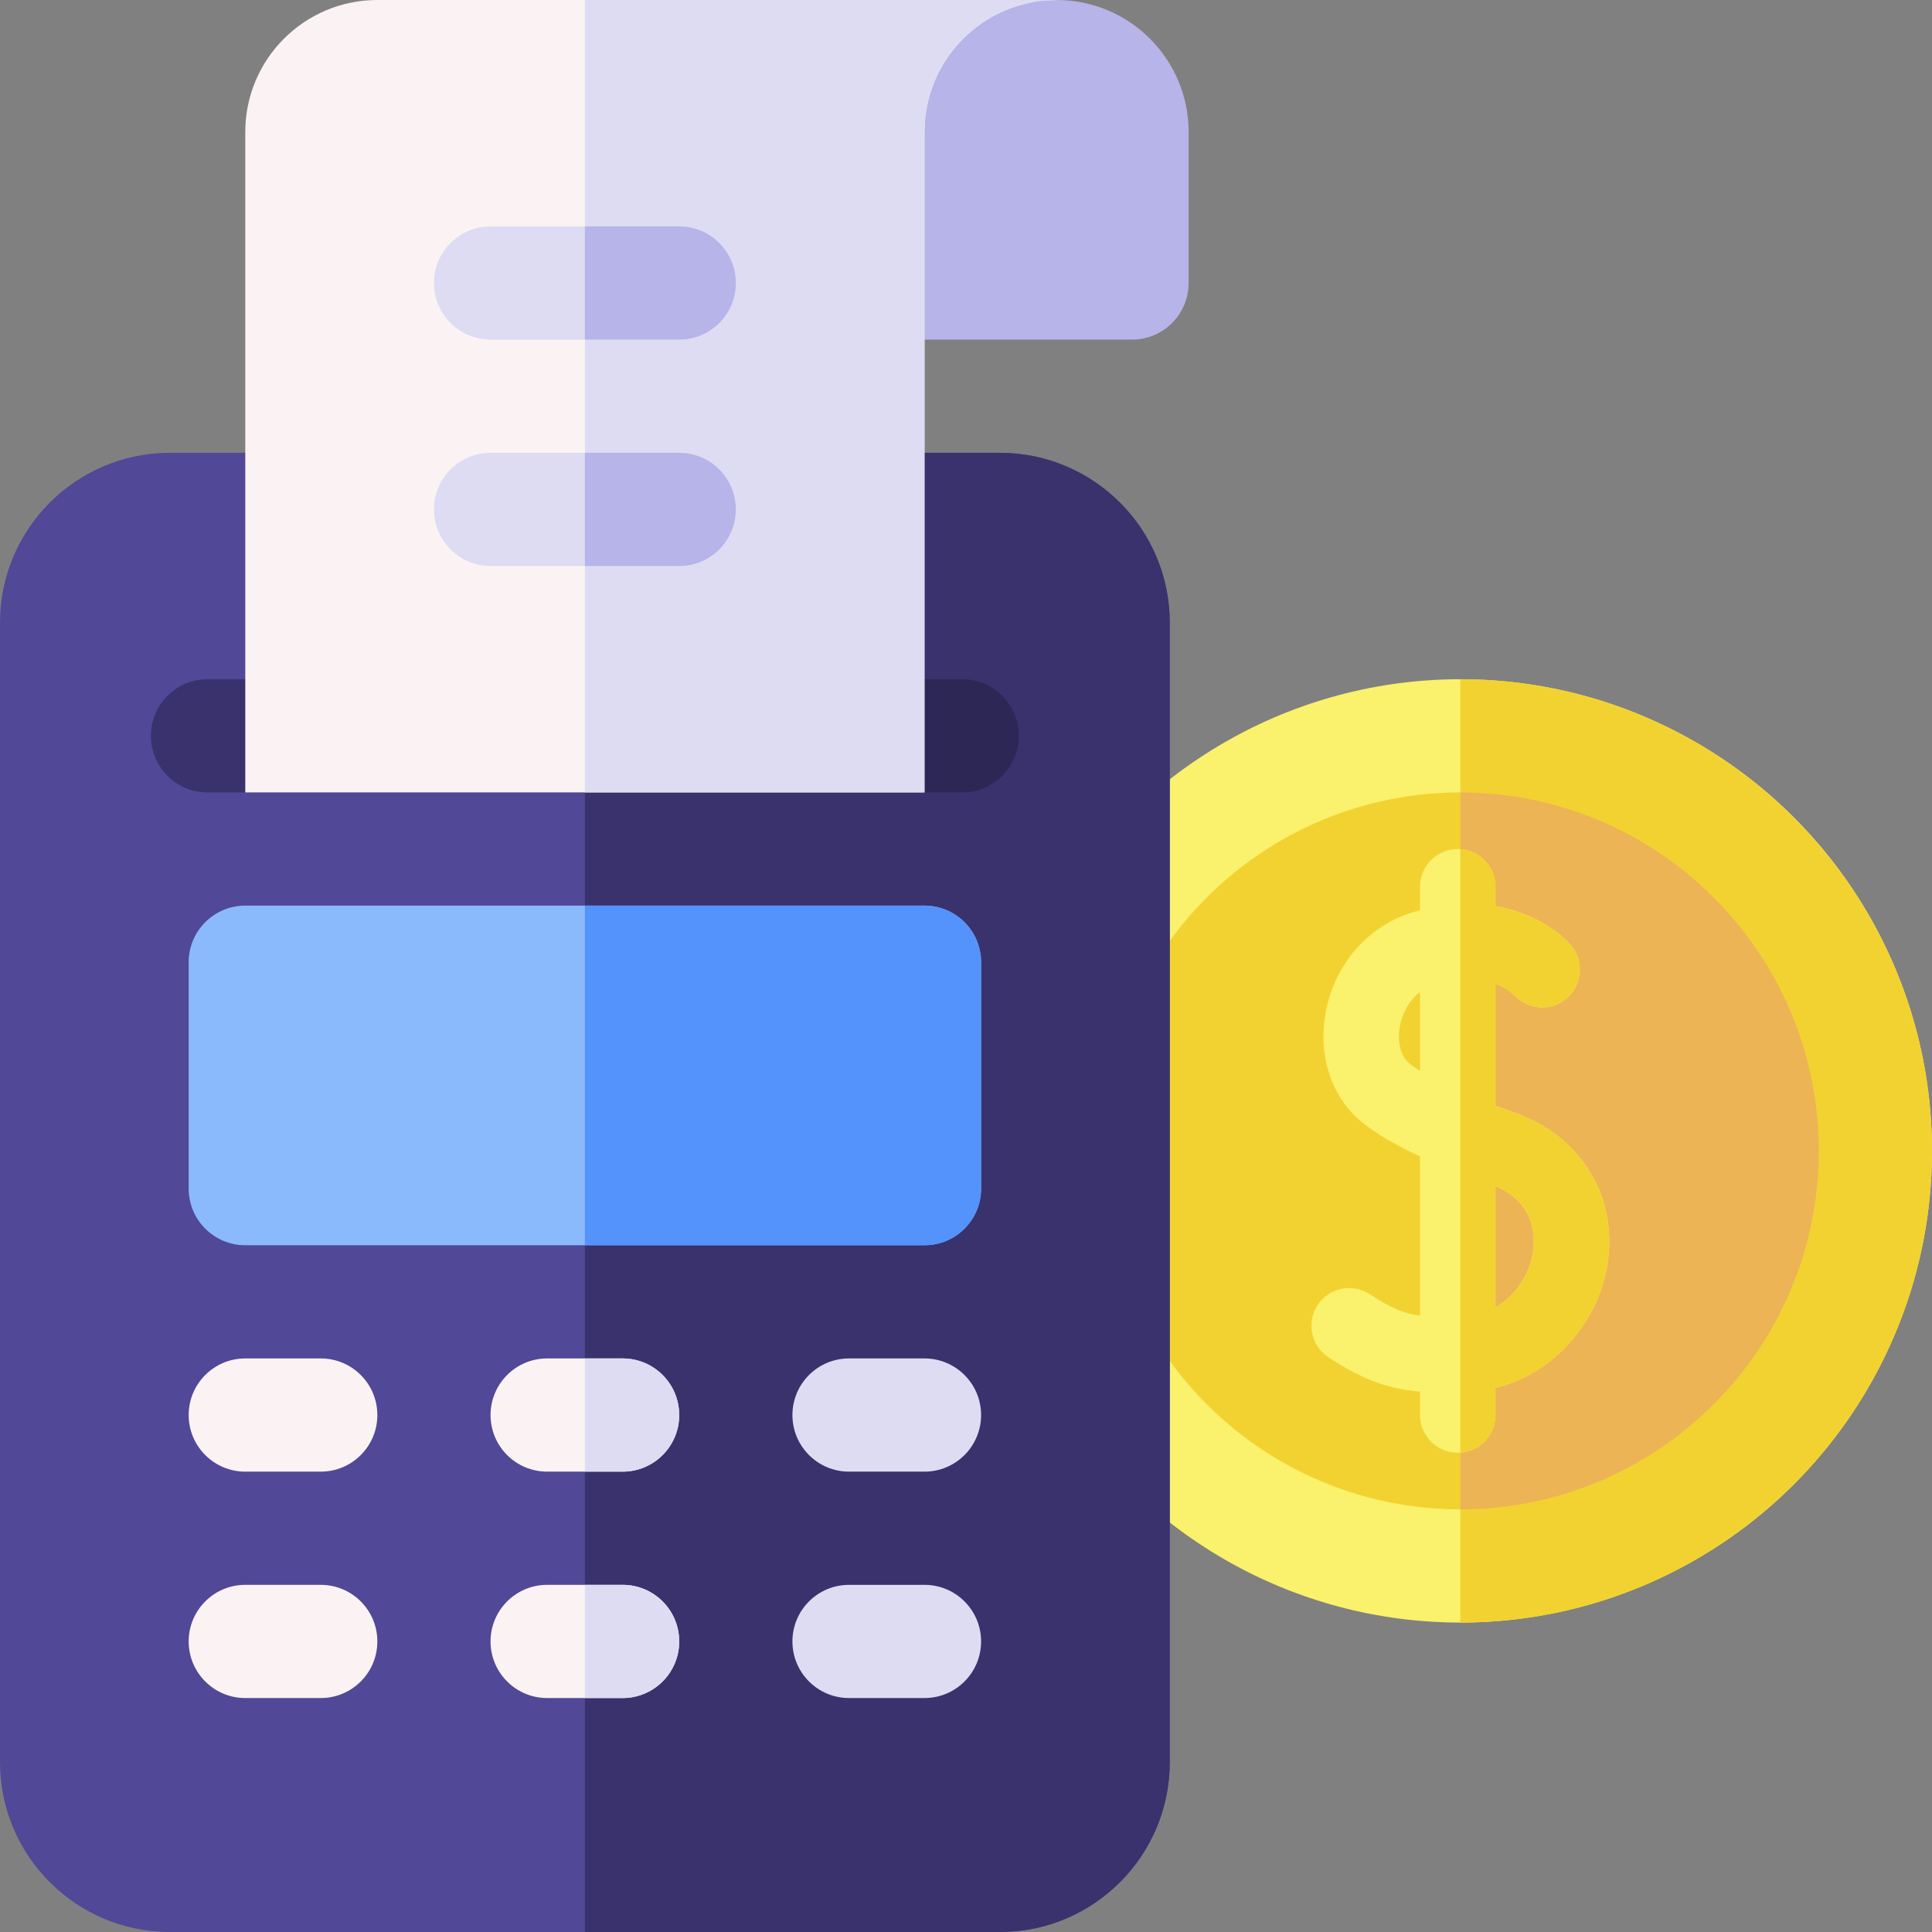
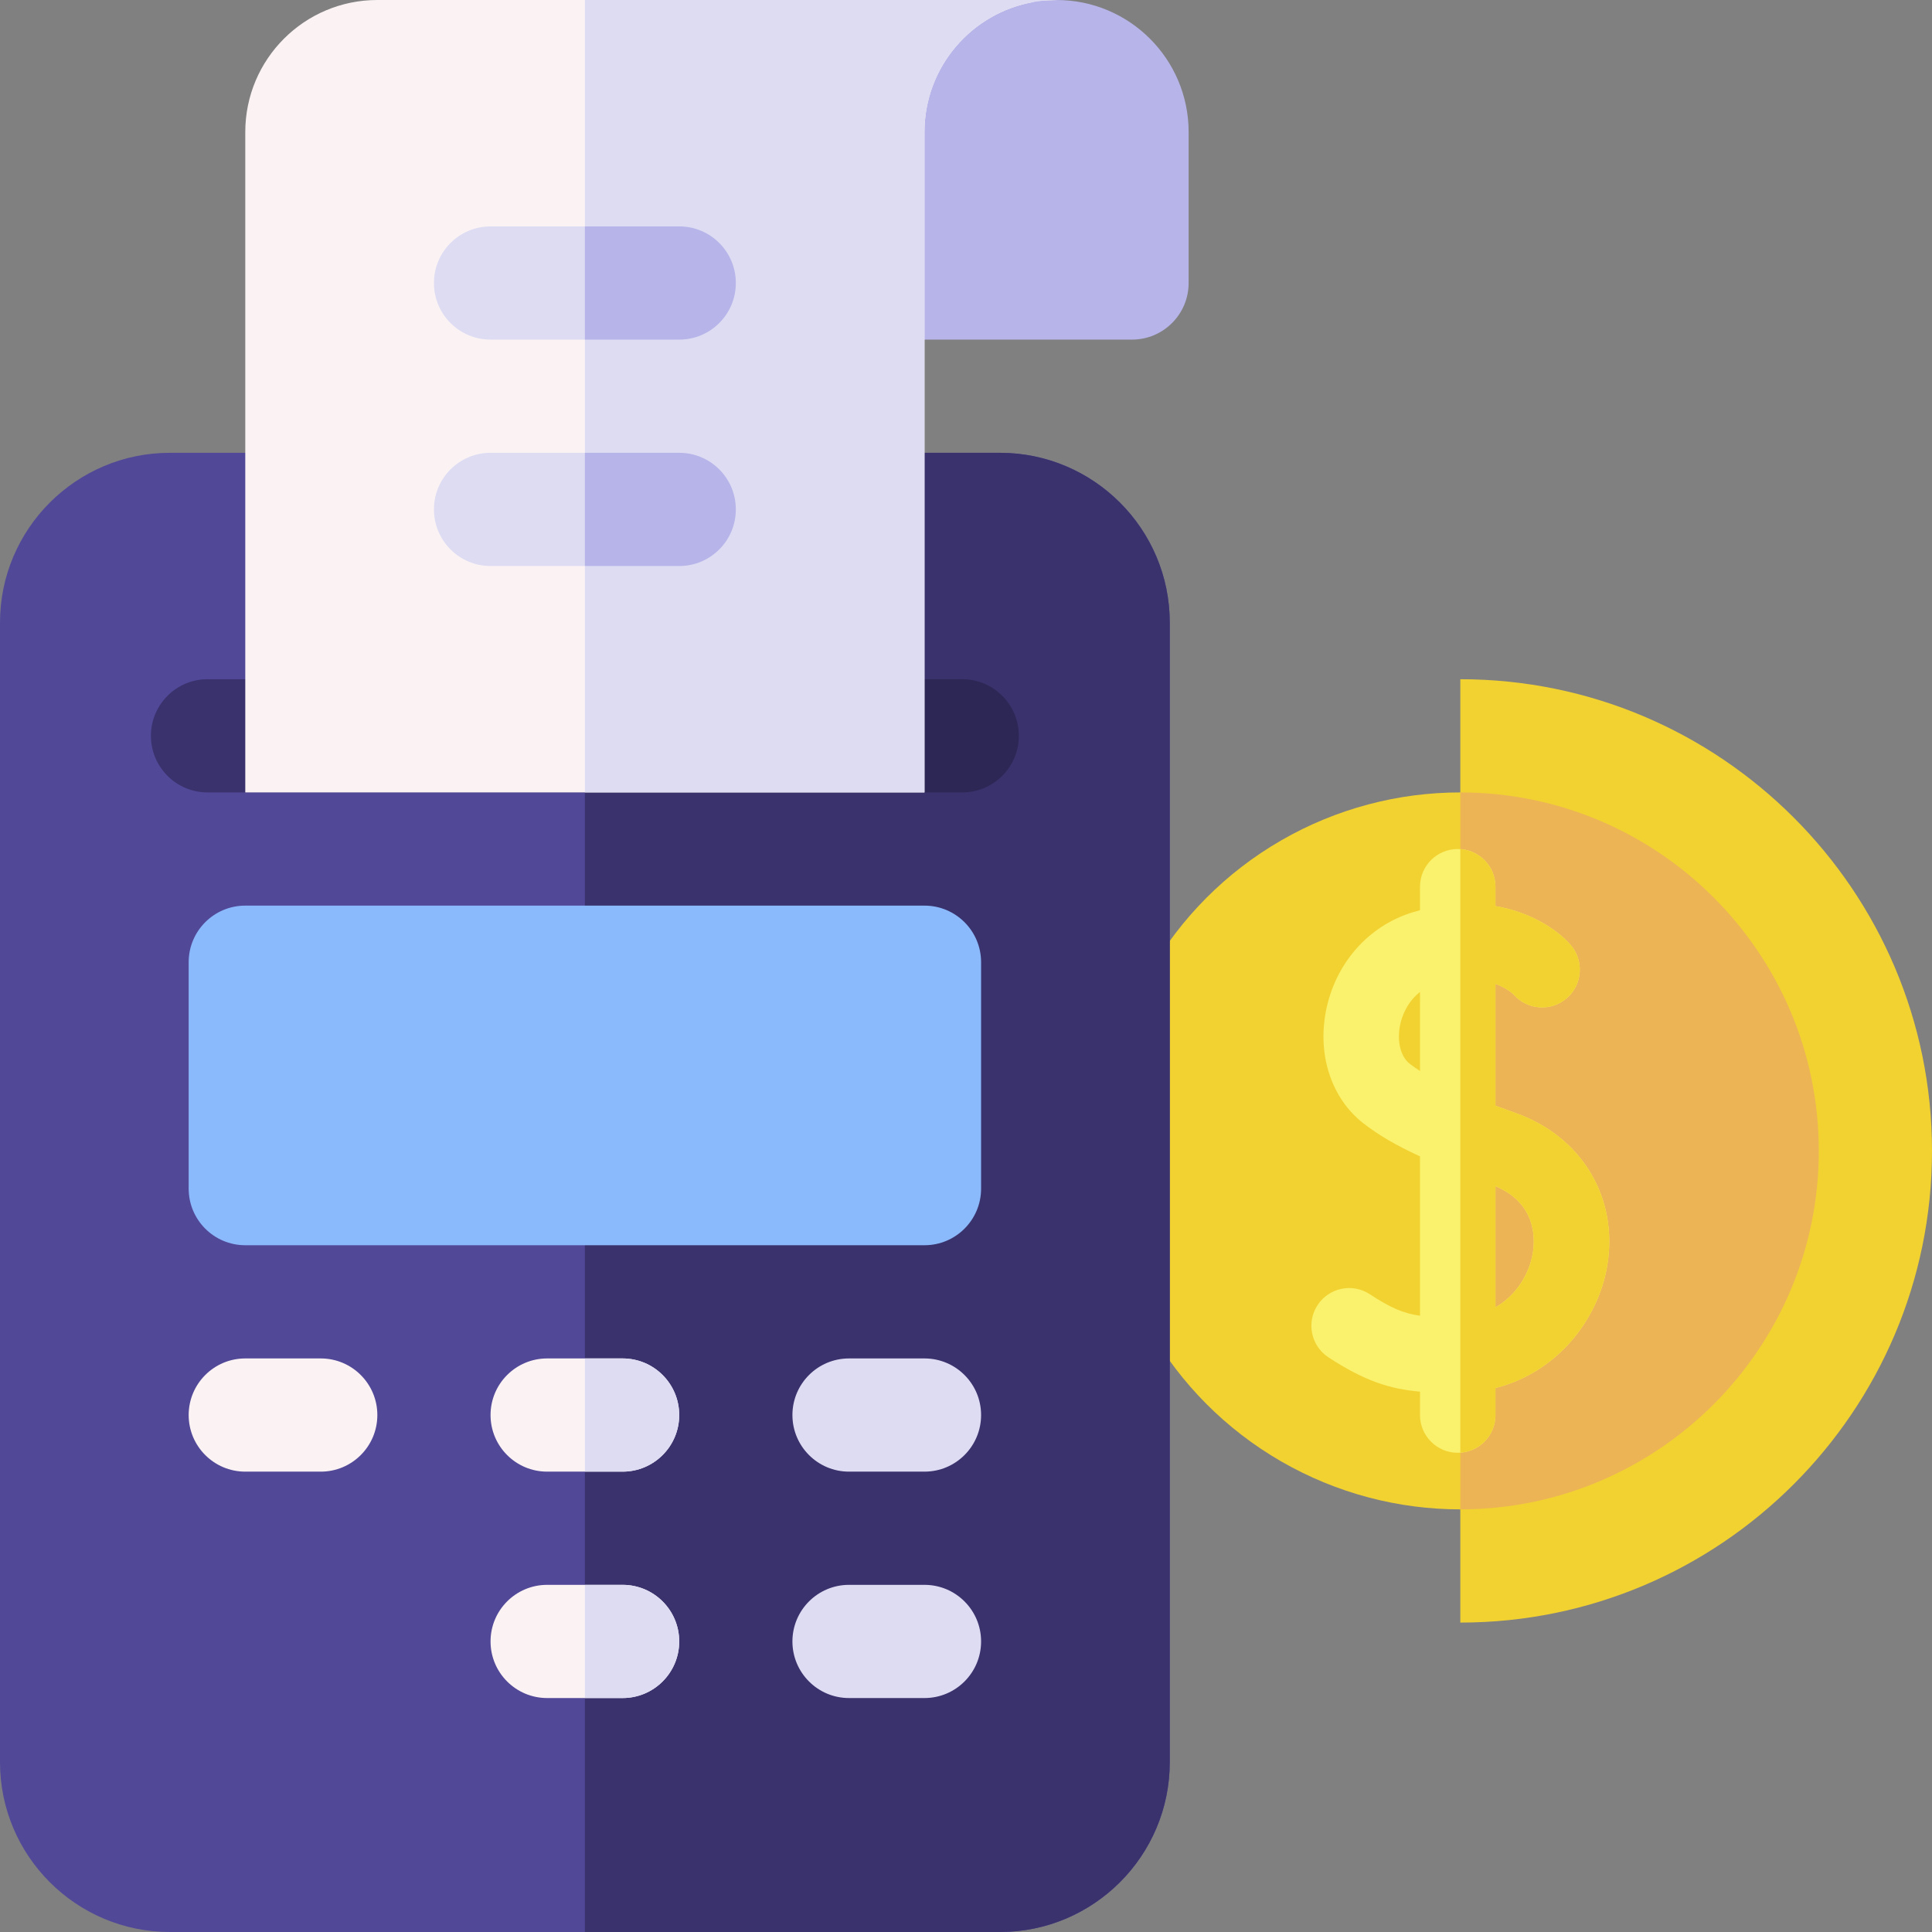
<svg xmlns="http://www.w3.org/2000/svg" id="Capa_1" enable-background="new 0 0 512 512" height="512" viewBox="0 0 512 512" width="512">
  <rect x="0" y="0" width="512" height="512" fill="#808080" stroke="none" />
  <g>
    <g>
-       <circle cx="387" cy="305" fill="#faf16c" r="125" />
      <path d="m387 180v250c68.925 0 125-56.075 125-125s-56.075-125-125-125z" fill="#f2d231" />
      <circle cx="387" cy="305" fill="#f2d231" r="95" />
      <path d="m387 210v190c52.383 0 95-42.617 95-95s-42.617-95-95-95z" fill="#ecb455" />
      <path d="m401.599 294.944c-1.741-.615-3.514-1.254-5.289-1.913v-32.312c3.054 1.126 4.645 2.656 4.872 2.887 3.637 4.103 9.908 4.515 14.051.905 4.165-3.627 4.6-9.944.972-14.108-3.323-3.815-10.186-8.594-19.895-10.275v-5.128c0-5.522-4.477-10-10-10s-10 4.478-10 10v6.224c-.617.163-1.237.336-1.865.525-11.853 3.571-20.705 13.689-23.102 26.407-2.199 11.671 1.59 22.964 9.888 29.472 3.917 3.073 8.691 5.889 15.079 8.817v42.236c-4.52-.636-7.904-2.171-13.306-5.705-4.621-3.022-10.819-1.728-13.843 2.894-3.023 4.622-1.728 10.819 2.895 13.843 9.488 6.207 16.18 8.388 24.254 9.086v6.201c0 5.522 4.477 10 10 10s10-4.478 10-10v-7.162c16.616-4.215 27.266-18.408 29.619-32.403 3.026-18.004-6.751-34.277-24.33-40.491zm-28.025-13.052c-2.365-1.854-3.376-5.792-2.578-10.031.579-3.073 2.261-6.615 5.313-8.956v20.913c-.984-.631-1.902-1.273-2.735-1.926zm32.631 50.228c-.911 5.42-4.27 11.118-9.895 14.339v-32.121c10.821 4.558 10.552 13.873 9.895 17.782z" fill="#faf16c" />
      <path d="m401.599 294.944c-1.741-.615-3.514-1.254-5.289-1.913v-32.312c3.054 1.126 4.645 2.656 4.872 2.887 3.637 4.103 9.908 4.515 14.051.905 4.165-3.627 4.6-9.944.972-14.108-3.323-3.815-10.186-8.594-19.895-10.275v-5.128c0-5.289-4.11-9.609-9.31-9.965v159.93c5.199-.356 9.31-4.676 9.31-9.965v-7.162c16.616-4.215 27.266-18.408 29.619-32.403 3.026-18.004-6.751-34.277-24.33-40.491zm4.606 37.176c-.911 5.42-4.27 11.118-9.895 14.339v-32.121c10.821 4.558 10.552 13.873 9.895 17.782z" fill="#f2d231" />
    </g>
    <path d="m265 512h-220c-24.813 0-45-20.187-45-45v-302c0-24.813 20.187-45 45-45h220c24.813 0 45 20.187 45 45v302c0 24.813-20.187 45-45 45z" fill="#514898" />
    <path d="m265 120h-110v392h110c24.813 0 45-20.187 45-45v-302c0-24.813-20.187-45-45-45z" fill="#39326c" />
    <path d="m255 210h-200c-8.284 0-15-6.716-15-15s6.716-15 15-15h200c8.284 0 15 6.716 15 15s-6.716 15-15 15z" fill="#39326c" />
    <path d="m255 180h-100v30h100c8.284 0 15-6.716 15-15s-6.716-15-15-15z" fill="#2d2755" />
    <path d="m300 90h-87v-23c0-37.003 29.997-67 67-67 19.33 0 35 15.67 35 35v40c0 8.284-6.716 15-15 15z" fill="#b6b4e8" />
    <path d="m273.924.536c-1.253-.339 7.436-.536 6.076-.536h-180c-19.33 0-35 15.67-35 35v175h180v-175c0-17.256 12.492-31.586 28.924-34.464z" fill="#fbf3f3" />
    <path d="m155 0v210h90v-175c0-19.33 15.67-35 35-35z" fill="#dddcf3" />
    <path d="m180 90h-50c-8.284 0-15-6.716-15-15s6.716-15 15-15h50c8.284 0 15 6.716 15 15s-6.716 15-15 15z" fill="#dddcf3" />
    <path d="m180 60h-25v30h25c8.284 0 15-6.716 15-15s-6.716-15-15-15z" fill="#b6b4e8" />
    <path d="m180 150h-50c-8.284 0-15-6.716-15-15s6.716-15 15-15h50c8.284 0 15 6.716 15 15s-6.716 15-15 15z" fill="#dddcf3" />
    <path d="m180 120h-25v30h25c8.284 0 15-6.716 15-15s-6.716-15-15-15z" fill="#b6b4e8" />
    <path d="m245 330h-180c-8.284 0-15-6.716-15-15v-60c0-8.284 6.716-15 15-15h180c8.284 0 15 6.716 15 15v60c0 8.284-6.716 15-15 15z" fill="#8bbafc" />
-     <path d="m245 240h-90v90h90c8.284 0 15-6.716 15-15v-60c0-8.284-6.716-15-15-15z" fill="#5393fb" />
    <path d="m245 390h-20c-8.284 0-15-6.716-15-15s6.716-15 15-15h20c8.284 0 15 6.716 15 15s-6.716 15-15 15z" fill="#dddcf3" />
    <path d="m165 390h-20c-8.284 0-15-6.716-15-15s6.716-15 15-15h20c8.284 0 15 6.716 15 15s-6.716 15-15 15z" fill="#fbf3f3" />
    <path d="m165 360h-10v30h10c8.284 0 15-6.716 15-15s-6.716-15-15-15z" fill="#dddcf3" />
    <path d="m85 390h-20c-8.284 0-15-6.716-15-15s6.716-15 15-15h20c8.284 0 15 6.716 15 15s-6.716 15-15 15z" fill="#fbf3f3" />
    <path d="m245 450h-20c-8.284 0-15-6.716-15-15s6.716-15 15-15h20c8.284 0 15 6.716 15 15s-6.716 15-15 15z" fill="#dddcf3" />
    <path d="m165 450h-20c-8.284 0-15-6.716-15-15s6.716-15 15-15h20c8.284 0 15 6.716 15 15s-6.716 15-15 15z" fill="#fbf3f3" />
    <path d="m165 420h-10v30h10c8.284 0 15-6.716 15-15s-6.716-15-15-15z" fill="#dddcf3" />
-     <path d="m85 450h-20c-8.284 0-15-6.716-15-15s6.716-15 15-15h20c8.284 0 15 6.716 15 15s-6.716 15-15 15z" fill="#fbf3f3" />
  </g>
</svg>